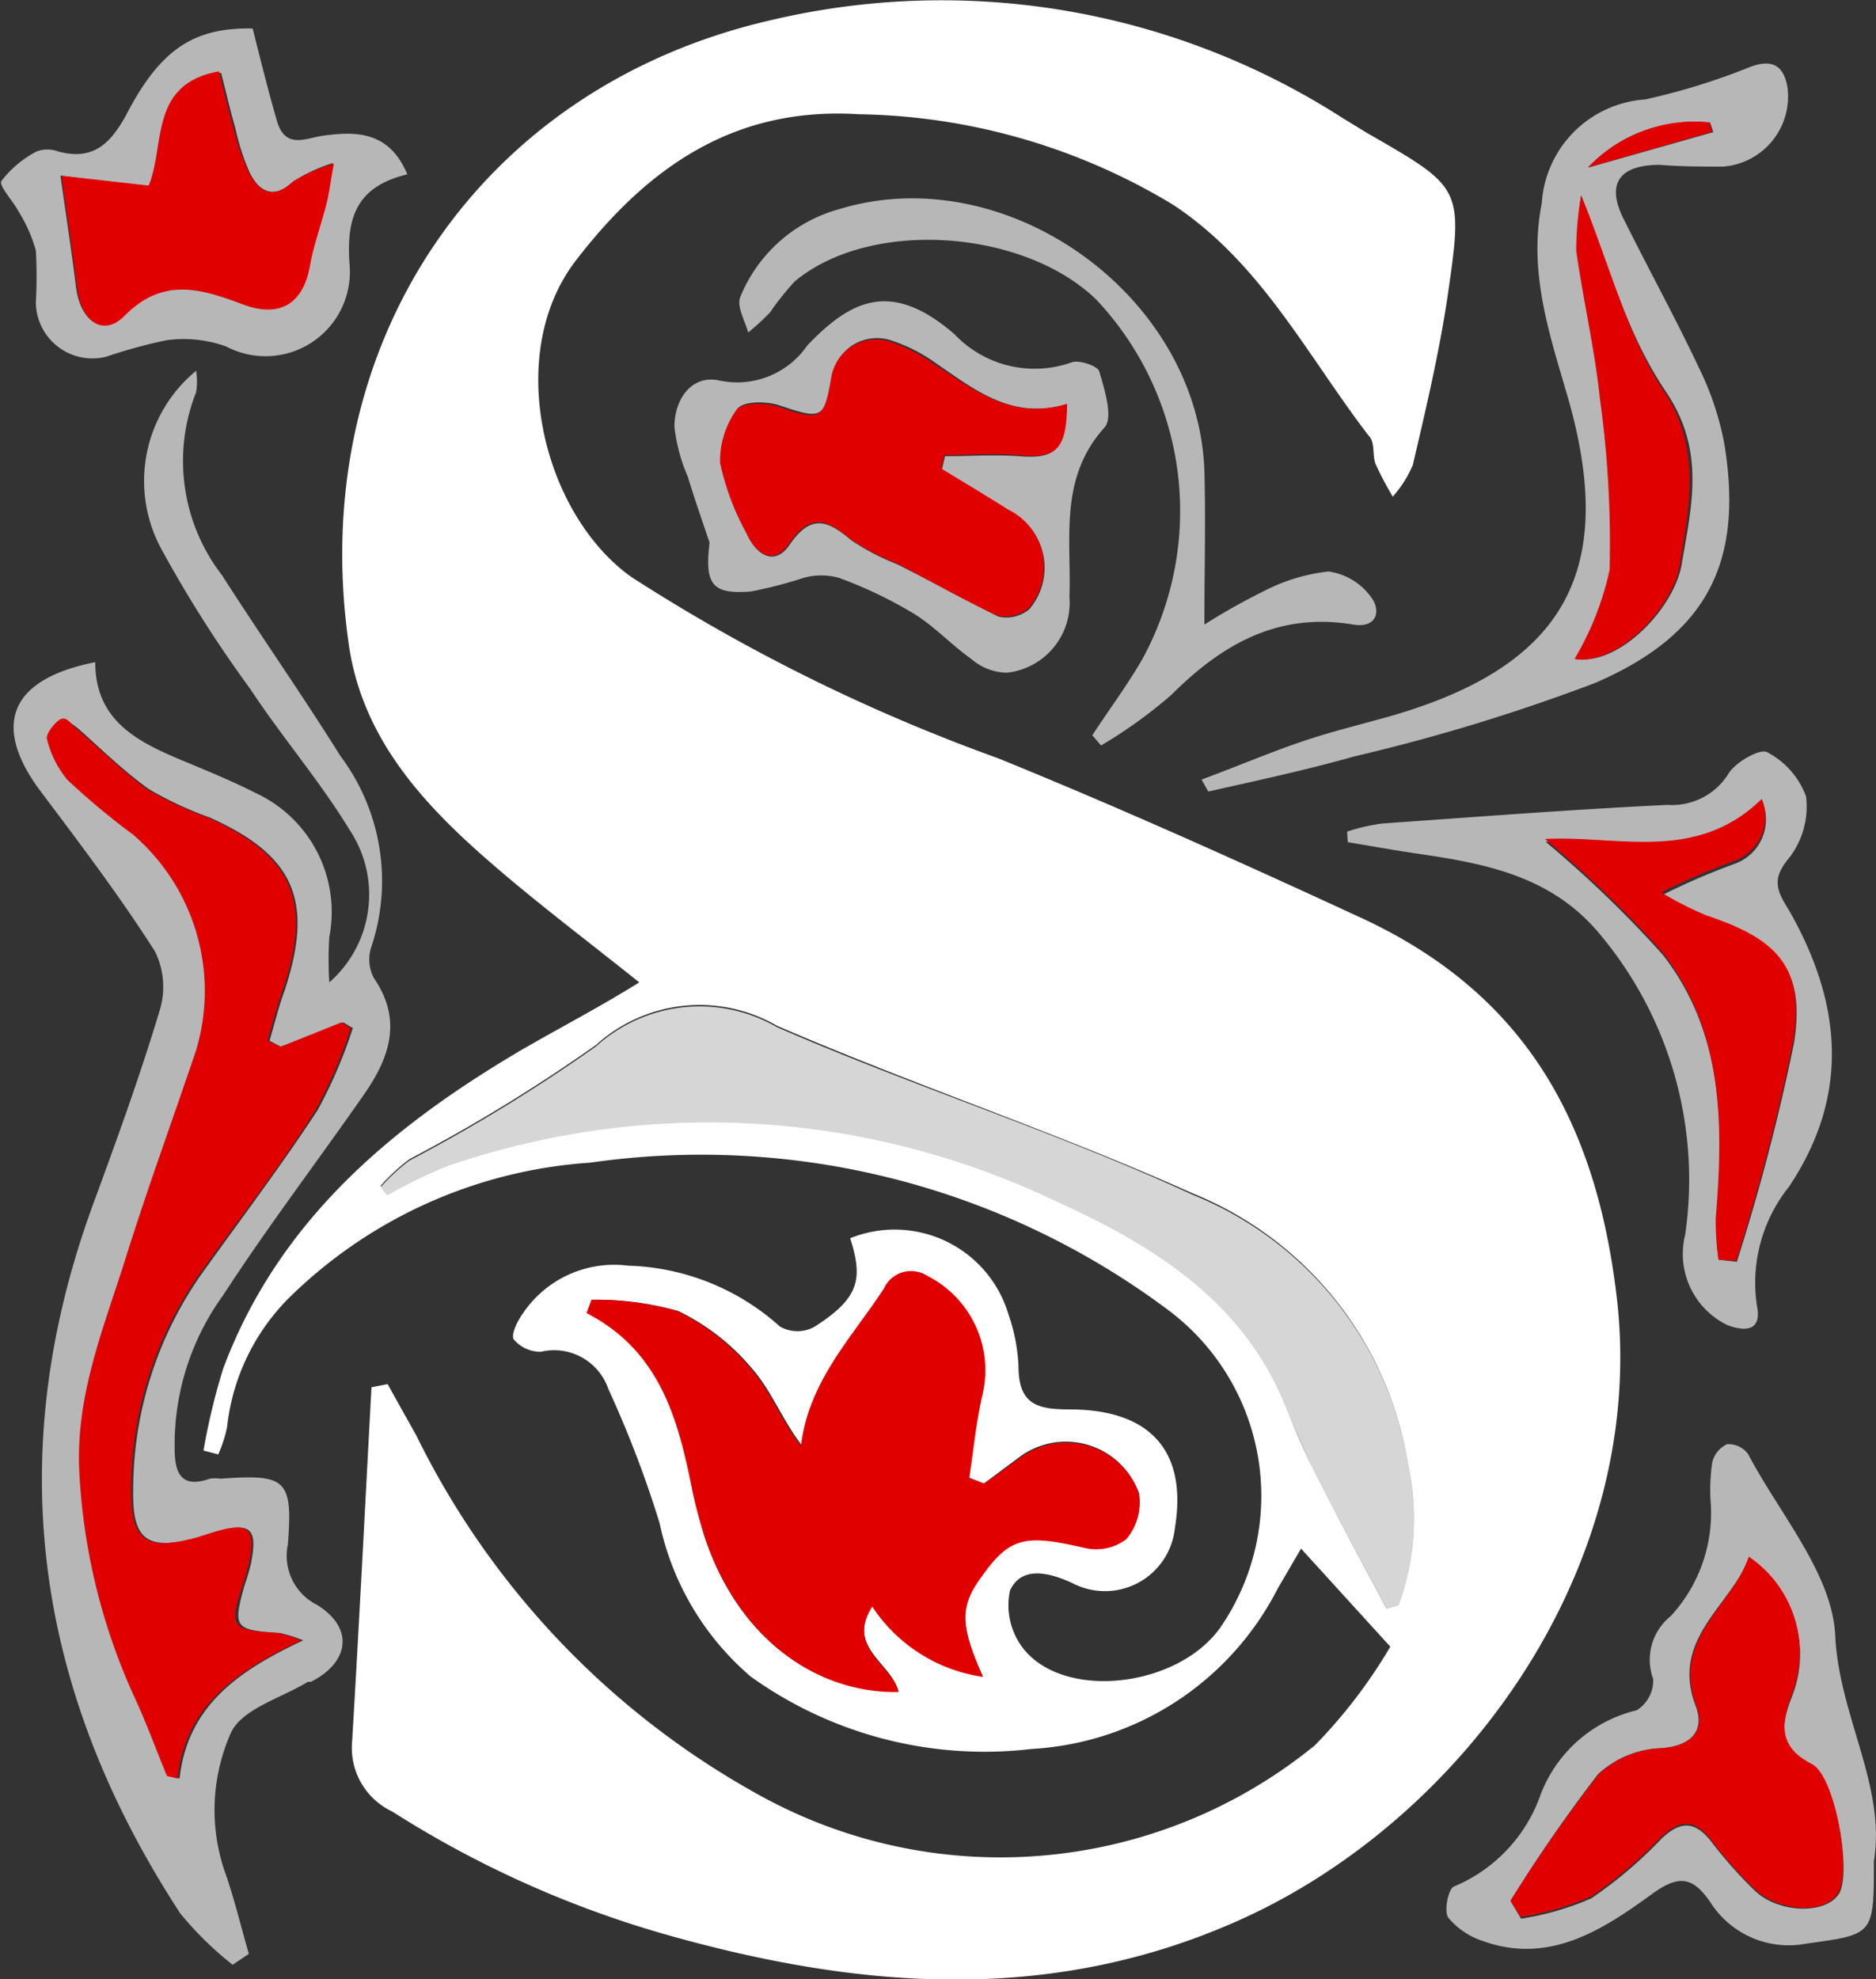
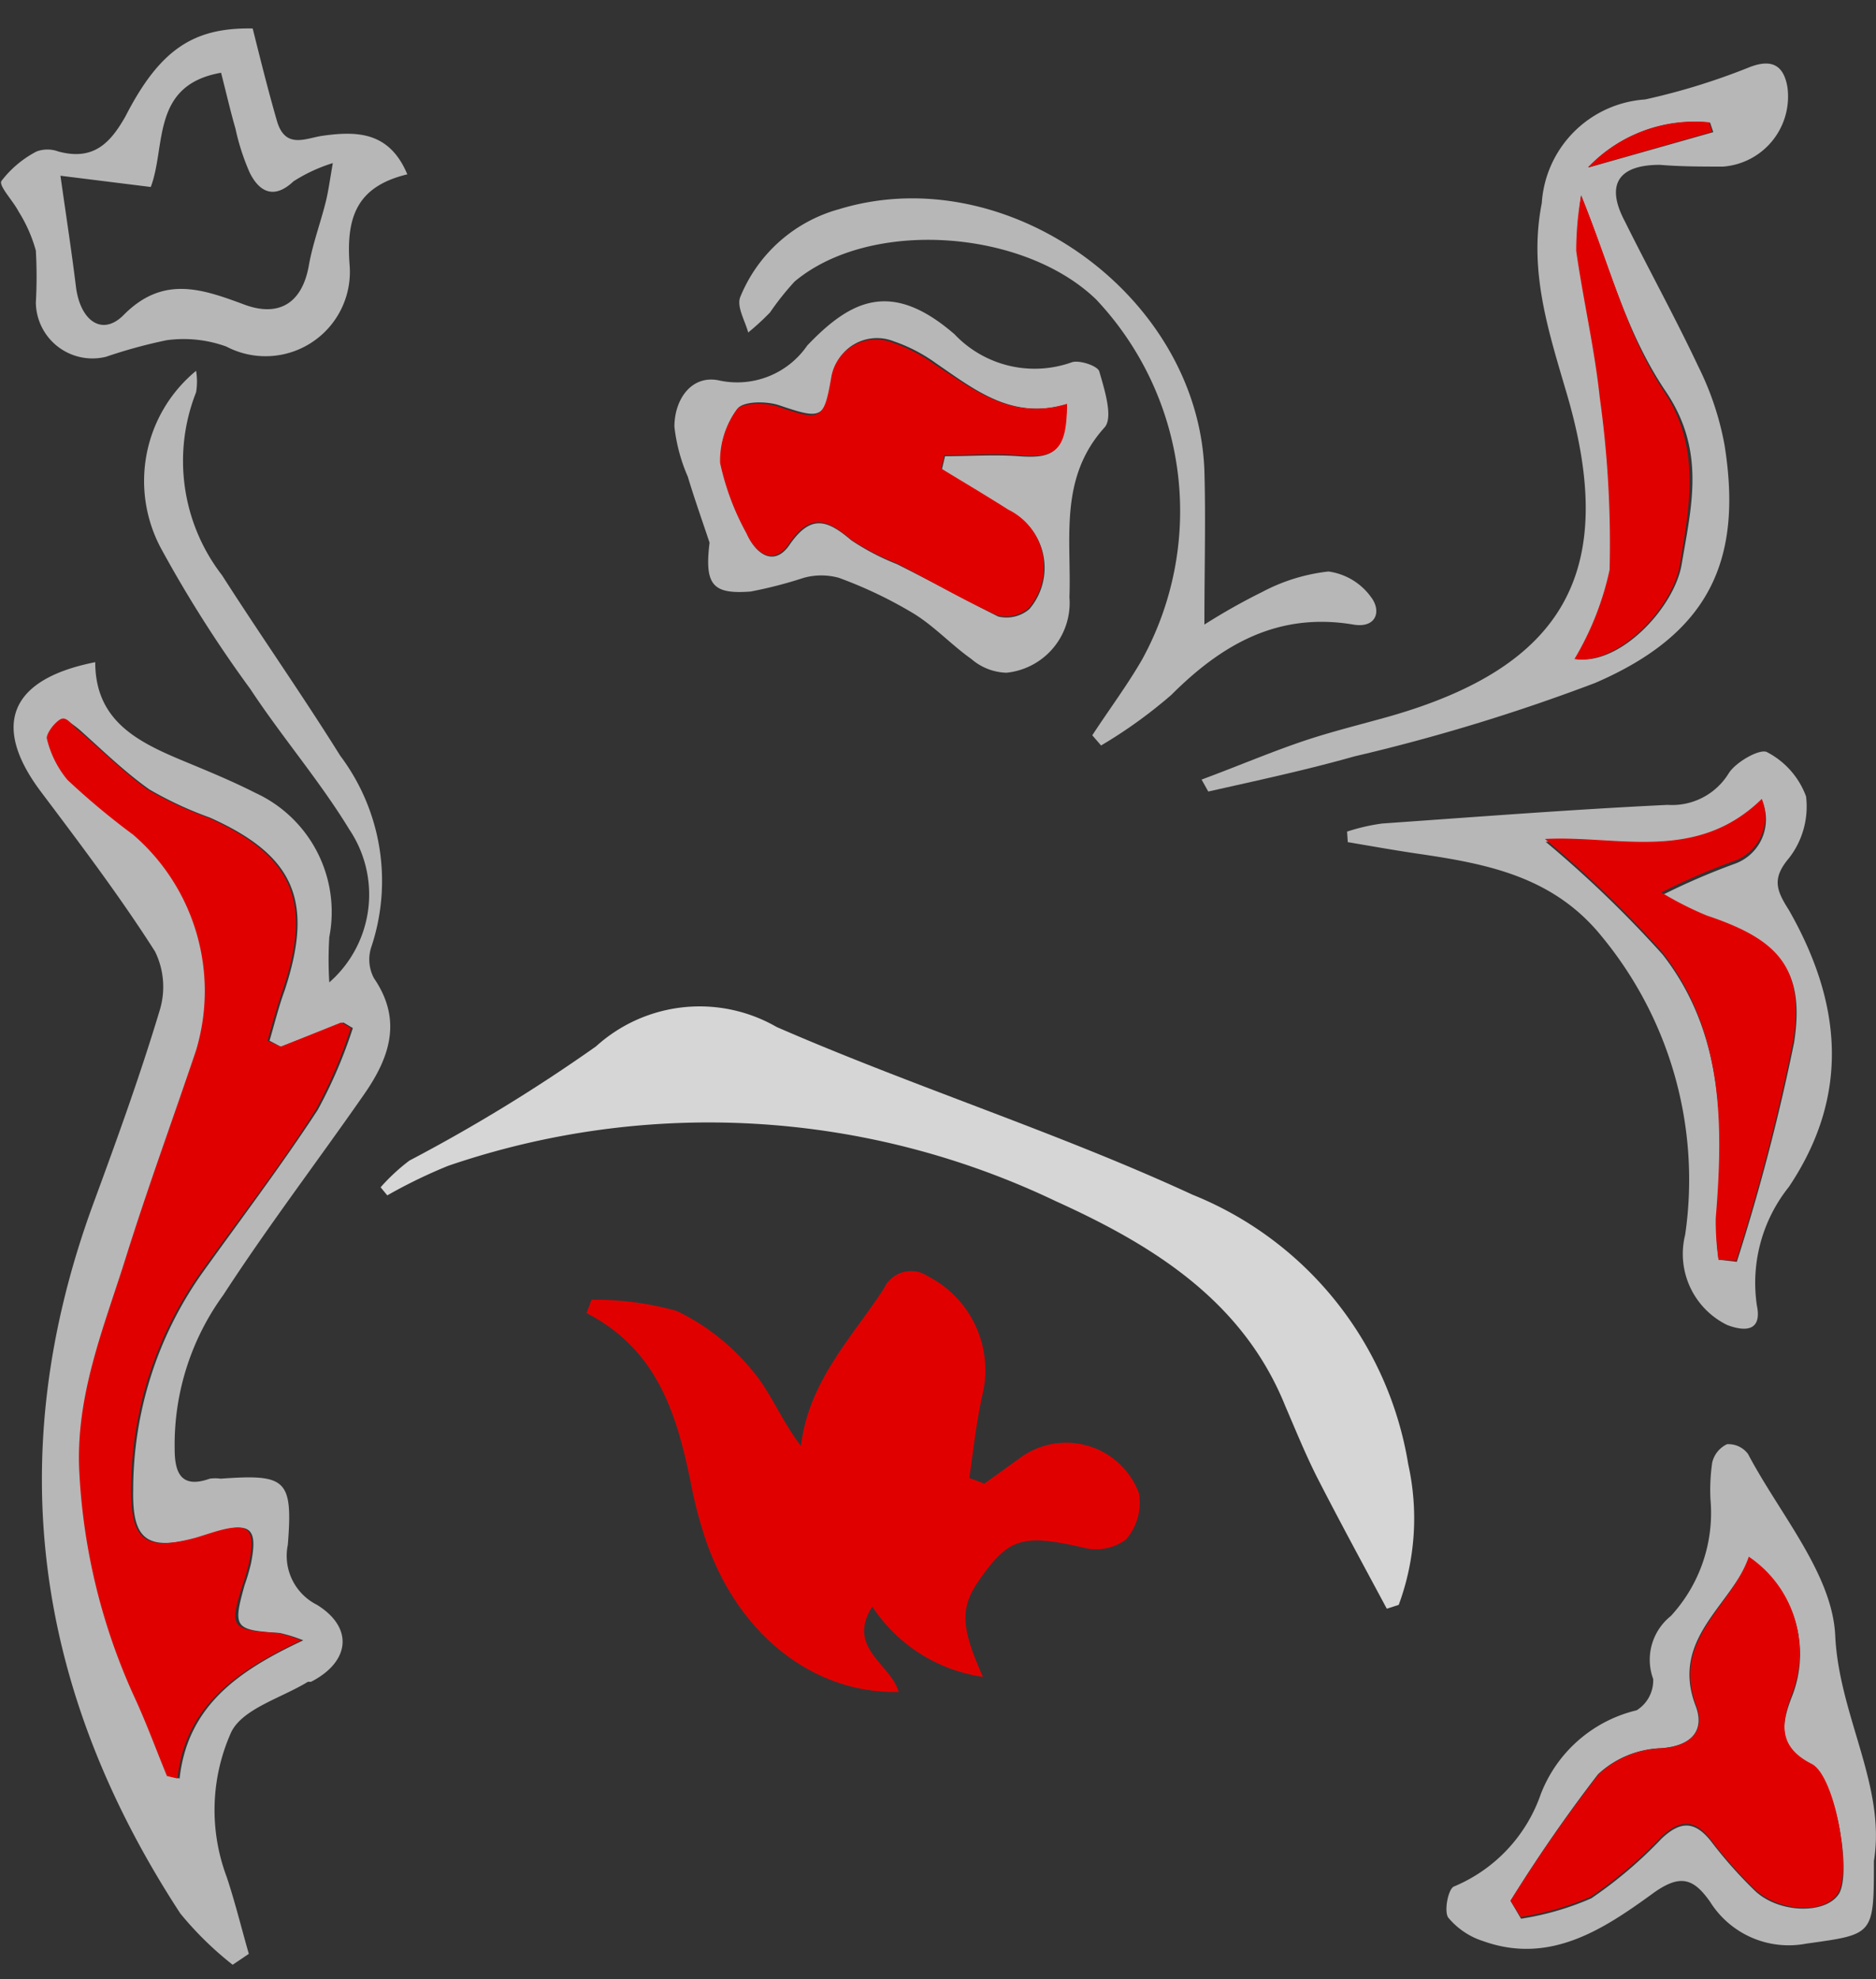
<svg xmlns="http://www.w3.org/2000/svg" id="artigianali" viewBox="0 0 53.38 56.31">
  <rect x="0" y="0" width="53.38" height="56.31" fill="#333333" stroke="none" />
  <defs>
    <style>.cls-1{fill:#fff;}.cls-2{fill:#b7b7b7;}.cls-3{fill:#e10000;}.cls-4{fill:#d6d6d6;}</style>
  </defs>
  <title>icona_artigianali_hover</title>
-   <path class="cls-1" d="M31,39.29c-1.5-1.2-2.94-2.28-4.28-3.45-1.94-1.69-3.65-3.57-4-6.27-1.17-8.44,3.72-15.74,12-17.65A21.11,21.11,0,0,1,51,14.69l.72.44c2.68,1.54,2.73,1.55,2.29,4.57-.24,1.64-.62,3.25-1,4.87a3.24,3.24,0,0,1-.57.9,9.42,9.42,0,0,1-.49-.93c-.1-.26,0-.61-.2-.81-1.75-2.28-3.06-4.92-5.57-6.57a17.79,17.79,0,0,0-8.94-2.57c-3.53-.22-6,1.5-8.05,4.17s-.93,7.21,1.59,9A51.33,51.33,0,0,0,41.2,32.91c3.52,1.43,7,3,10.44,4.59,4.5,2.12,6.57,5.67,7.17,10.72.91,7.63-4.29,14.84-10.69,17.73-5.32,2.4-10.72,2-16.15.49a29.53,29.53,0,0,1-8-3.56,2,2,0,0,1-1.14-2c.2-3.36.37-6.72.55-10.07l.46-.09c.27.49.56,1,.82,1.47A23.51,23.51,0,0,0,34.5,62.46,14.16,14.16,0,0,0,50.22,61a14.47,14.47,0,0,0,2.15-2.81L49.83,55.4l-.66,1.13a8.39,8.39,0,0,1-7,4.57,11.42,11.42,0,0,1-8-2.06,7.89,7.89,0,0,1-2.59-4.36,30.72,30.72,0,0,0-1.46-3.82A1.63,1.63,0,0,0,28.2,49.8a1,1,0,0,1-.77-.35c-.09-.13.1-.52.25-.73a3.13,3.13,0,0,1,3-1.37A6.74,6.74,0,0,1,35,49.08a1,1,0,0,0,1,0c1.22-.79,1.39-1.31,1-2.51a3.38,3.38,0,0,1,4.51,2.18,5.15,5.15,0,0,1,.28,1.45c0,1.09.52,1.24,1.45,1.24,2.33,0,3.36,1.21,3,3.38a2,2,0,0,1-2.92,1.56c-.65-.3-1.44-.5-1.77.21a2,2,0,0,0,.39,1.67c1.19,1.47,4.39,1.08,5.59-.61a6.6,6.6,0,0,0-1.43-9A22.18,22.18,0,0,0,29.6,44.42,13.47,13.47,0,0,0,21,48.3a6.14,6.14,0,0,0-1.73,3.65,3.75,3.75,0,0,1-.25.77l-.42-.11a18.62,18.62,0,0,1,.56-2.33c1.57-4.2,4.78-6.89,8.51-9.08C28.76,40.57,29.86,40,31,39.29Zm9.8,14.26-.44-.18c.12-.8.2-1.61.38-2.39a3,3,0,0,0-1.57-3.35A.85.85,0,0,0,38,48c-.9,1.4-2.13,2.63-2.36,4.48-.56-.72-.87-1.56-1.42-2.19a6.31,6.31,0,0,0-2.11-1.65,8.5,8.5,0,0,0-2.43-.32l-.14.38c2.07,1.06,2.58,3,3,5A12.13,12.13,0,0,0,32.84,55c.88,2.76,3,4.51,5.53,4.45-.2-.8-1.49-1.25-.75-2.43a4.54,4.54,0,0,0,3.15,2c-.64-1.42-.65-2-.11-2.75.86-1.23,1.27-1.32,3-.92a1.43,1.43,0,0,0,1.18-.24,1.61,1.61,0,0,0,.37-1.31,2.21,2.21,0,0,0-3.4-1Zm11.45,3.56L52.6,57a7.1,7.1,0,0,0,.27-4,10,10,0,0,0-6.13-7.71c-3.88-1.74-7.93-3.08-11.83-4.77a4.39,4.39,0,0,0-5.14.55,47.36,47.36,0,0,1-5.31,3.25,5.54,5.54,0,0,0-.82.76l.19.23a14.61,14.61,0,0,1,1.73-.84,22.89,22.89,0,0,1,17.28,1c2.75,1.25,5.33,2.8,6.54,5.83.27.69.55,1.38.89,2C50.92,54.61,51.6,55.86,52.27,57.11Z" transform="translate(-12.81 -11.34)" />
  <path class="cls-2" d="M19.43,67.24a9.5,9.5,0,0,1-1.49-1.46c-4.12-6.31-5.11-13-2.48-20.18.67-1.82,1.33-3.64,1.89-5.5a2.28,2.28,0,0,0-.13-1.69c-1-1.57-2.13-3.06-3.25-4.55-1.41-1.88-.89-3.2,1.55-3.68,0,1.73,1.3,2.31,2.63,2.86.65.27,1.3.54,1.93.86A3.73,3.73,0,0,1,22.18,38a10.39,10.39,0,0,0,0,1.29,3.32,3.32,0,0,0,.57-4.35c-.84-1.38-1.91-2.62-2.82-4a35.5,35.5,0,0,1-2.54-4,4.06,4.06,0,0,1,1-5.05,1.89,1.89,0,0,1,0,.61,5.32,5.32,0,0,0,.74,5.21c1.1,1.72,2.28,3.4,3.36,5.13a5.93,5.93,0,0,1,.89,5.43,1.13,1.13,0,0,0,.07.9c.83,1.21.43,2.29-.29,3.32-1.33,1.91-2.74,3.76-4,5.7a7.24,7.24,0,0,0-1.38,4.37c0,.65.16,1.15,1,.85a1.16,1.16,0,0,1,.31,0c1.85-.13,2.06,0,1.91,1.88A1.56,1.56,0,0,0,21.83,57c1.05.65.94,1.62-.17,2.19l-.09,0c-.75.46-1.85.76-2.18,1.43a5.41,5.41,0,0,0-.13,4.12c.24.72.42,1.46.63,2.19ZM20.8,41.12l-.32-.17c.14-.48.27-1,.43-1.43.84-2.55.28-3.84-2.13-4.92a10.33,10.33,0,0,1-1.72-.8c-.72-.51-1.36-1.14-2-1.71-.15-.12-.41-.32-.48-.28s-.42.4-.38.53a2.87,2.87,0,0,0,.59,1.19,21,21,0,0,0,1.87,1.56,5.87,5.87,0,0,1,1.79,6.13c-.69,2-1.41,3.92-2,5.9s-1.45,3.95-1.32,6.16a17.52,17.52,0,0,0,1.59,6.4c.33.72.6,1.46.9,2.19l.3.07c.23-2.07,1.68-3.07,3.52-3.93a4.35,4.35,0,0,0-.67-.21c-1.29-.08-1.34-.15-1-1.36a5.86,5.86,0,0,0,.18-.61c.2-1,0-1.2-1-.9l-.51.16c-1.42.37-1.87.1-1.84-1.36a10.69,10.69,0,0,1,1.95-6.15c1.11-1.55,2.26-3.07,3.3-4.66a13.48,13.48,0,0,0,1-2.33l-.27-.16Z" transform="translate(-12.81 -11.34)" />
  <path class="cls-2" d="M47,33.52c1-.37,1.91-.76,2.88-1.09.8-.27,1.62-.47,2.44-.7,5-1.42,6.55-4.13,5.08-9.16-.53-1.81-1.1-3.52-.72-5.45a3.16,3.16,0,0,1,2.94-2.95,18.84,18.84,0,0,0,3-.93c.65-.24.95,0,1.05.58a2,2,0,0,1-1.83,2.26c-.6,0-1.2,0-1.8-.05-1.18,0-1.55.56-1,1.6.69,1.39,1.44,2.75,2.1,4.15A8.36,8.36,0,0,1,61.88,24c.53,3.31-.46,5.38-3.68,6.77a53.85,53.85,0,0,1-6.85,2.09c-1.38.39-2.78.69-4.16,1ZM57.8,16.9a9.09,9.09,0,0,0-.09,1.58c.2,1.39.52,2.77.67,4.17a30.12,30.12,0,0,1,.28,4.9,8.4,8.4,0,0,1-1,2.54c1.25.18,2.79-1.46,3-2.69.28-1.67.69-3.23-.45-4.92S58.64,19,57.8,16.9Zm.23-.8,3.53-1-.09-.27A4.18,4.18,0,0,0,58,16.1Z" transform="translate(-12.81 -11.34)" />
  <path class="cls-2" d="M51.14,35a5.61,5.61,0,0,1,1-.23c2.71-.19,5.41-.4,8.12-.53A1.89,1.89,0,0,0,62,33.34c.2-.32.89-.71,1.09-.6A2.32,2.32,0,0,1,64.2,34a2.39,2.39,0,0,1-.49,1.76c-.49.58-.35.92,0,1.47,1.49,2.61,1.77,5.24,0,7.88a4.37,4.37,0,0,0-.91,3.37c.15.72-.31.76-.84.56a2.25,2.25,0,0,1-1.2-2.57A10.87,10.87,0,0,0,58.4,38c-1.38-1.72-3.26-2.08-5.24-2.37-.68-.1-1.35-.22-2-.33ZM61.71,47.18l.52.06A59.63,59.63,0,0,0,63.86,41c.32-2.08-.43-2.87-2.46-3.53a9.25,9.25,0,0,1-1.3-.66,19.32,19.32,0,0,1,2.06-.89,1.34,1.34,0,0,0,.8-1.77c-1.87,1.83-4.1,1-6.17,1.14a32.31,32.31,0,0,1,3.33,3.21c1.74,2.23,1.75,4.9,1.53,7.58A7.43,7.43,0,0,0,61.71,47.18Z" transform="translate(-12.81 -11.34)" />
  <path class="cls-2" d="M66.13,64.29c0,2.12,0,2.08-1.93,2.35a2.64,2.64,0,0,1-2.73-1.19c-.48-.68-.86-.81-1.67-.21-1.38,1-2.9,2-4.78,1.33a2.14,2.14,0,0,1-1-.67c-.13-.18,0-.84.17-.89a4.41,4.41,0,0,0,2.46-2.62A3.89,3.89,0,0,1,59.38,60a1,1,0,0,0,.47-.89,1.59,1.59,0,0,1,.5-1.79A4.33,4.33,0,0,0,61.48,54a5.36,5.36,0,0,1,.05-1.05.77.77,0,0,1,.42-.52.69.69,0,0,1,.6.28c.9,1.71,2.4,3.41,2.48,5.17C65.14,60.16,66.48,62.16,66.13,64.29ZM55.79,65.42l.3.51a8,8,0,0,0,2-.58,12.29,12.29,0,0,0,2-1.7c.52-.49.93-.52,1.4.07a12.51,12.51,0,0,0,1.26,1.42c.68.64,2,.67,2.38.09s-.09-3.28-.75-3.65c-1-.53-.89-1.19-.57-2a3.28,3.28,0,0,0-1.23-3.9C62,57.07,60.34,58,61.06,59.88c.26.69-.11,1.14-1,1.2a2.76,2.76,0,0,0-1.78.74A42.94,42.94,0,0,0,55.79,65.42Z" transform="translate(-12.81 -11.34)" />
  <path class="cls-2" d="M33,26.78c-.21-.63-.43-1.25-.62-1.88A4.9,4.9,0,0,1,32,23.48c0-.79.5-1.5,1.3-1.31a2.42,2.42,0,0,0,2.48-1c1.25-1.31,2.4-1.87,4.19-.32a3.14,3.14,0,0,0,3.33.8c.21-.08.75.1.79.26.15.52.4,1.31.15,1.59-1.31,1.45-.94,3.17-1,4.83a2,2,0,0,1-1.79,2.15,1.59,1.59,0,0,1-1-.39c-.58-.41-1.07-.95-1.67-1.31a12.35,12.35,0,0,0-2.1-1,1.87,1.87,0,0,0-1,0,12.29,12.29,0,0,1-1.51.39C33.1,28.25,32.85,28,33,26.78Zm10.2-3.95c-1.57.48-2.64-.39-3.75-1.15a4.6,4.6,0,0,0-1.21-.63,1.29,1.29,0,0,0-1.75,1c-.21,1.22-.3,1.23-1.51.82-.36-.12-1-.12-1.18.09a2.46,2.46,0,0,0-.48,1.58,7.27,7.27,0,0,0,.75,2c.26.59.78.92,1.2.31.61-.89,1.08-.72,1.76-.14a6.73,6.73,0,0,0,1.3.68c1,.5,1.9,1,2.88,1.49a1,1,0,0,0,.89-.21,1.81,1.81,0,0,0-.58-2.8c-.63-.4-1.27-.78-1.91-1.17l.09-.38c.7,0,1.41-.05,2.1,0C42.84,24.4,43.12,24.17,43.17,22.83Z" transform="translate(-12.81 -11.34)" />
  <path class="cls-2" d="M20,12.15c.25,1,.45,1.8.69,2.63s.84.48,1.32.42c1-.14,1.89-.09,2.39,1.1-1.45.35-1.75,1.23-1.64,2.61a2.4,2.4,0,0,1-3.51,2.29,3.56,3.56,0,0,0-1.7-.18,14.24,14.24,0,0,0-1.72.47,1.61,1.61,0,0,1-2-1.54,13.14,13.14,0,0,0,0-1.48,4.16,4.16,0,0,0-.49-1.11c-.16-.31-.57-.73-.49-.87a3,3,0,0,1,1-.84.89.89,0,0,1,.62,0c1,.27,1.48-.24,1.91-1C17.37,12.72,18.34,12.12,20,12.15Zm-5.47,4.19c.17,1.2.32,2.17.44,3.15s.75,1.43,1.36.81c1.11-1.12,2.2-.75,3.39-.31,1,.39,1.69,0,1.88-1.11.11-.61.33-1.2.48-1.8.07-.28.11-.58.2-1.1a4.59,4.59,0,0,0-1.12.52c-.58.55-1,.26-1.25-.26A6.47,6.47,0,0,1,19.51,15c-.15-.52-.27-1.05-.41-1.59-2,.35-1.56,2.09-2,3.25Z" transform="translate(-12.81 -11.34)" />
  <path class="cls-2" d="M47.08,29.11a17.63,17.63,0,0,1,1.65-.93,5.23,5.23,0,0,1,1.88-.58,1.79,1.79,0,0,1,1.22.74c.29.39.14.88-.51.77-2.14-.36-3.74.56-5.18,2a13.64,13.64,0,0,1-2,1.44l-.25-.29c.47-.72,1-1.43,1.42-2.16A8.78,8.78,0,0,0,44,19.86c-2.07-2-6.43-2.31-8.58-.51a7.87,7.87,0,0,0-.7.88,7.42,7.42,0,0,1-.62.57c-.09-.33-.33-.73-.23-1a4.25,4.25,0,0,1,2.82-2.51c4.76-1.45,10.21,2.45,10.39,7.44C47.12,26.13,47.08,27.53,47.08,29.11Z" transform="translate(-12.81 -11.34)" />
  <path class="cls-3" d="M40.82,53.55l1-.72a2.21,2.21,0,0,1,3.4,1,1.61,1.61,0,0,1-.37,1.31,1.43,1.43,0,0,1-1.18.24c-1.74-.4-2.15-.31-3,.92-.54.77-.53,1.33.11,2.75a4.54,4.54,0,0,1-3.15-2c-.75,1.18.54,1.64.75,2.43-2.48.05-4.64-1.7-5.53-4.45a12.13,12.13,0,0,1-.35-1.33c-.4-2-.92-3.93-3-5l.14-.38a8.5,8.5,0,0,1,2.43.32,6.31,6.31,0,0,1,2.11,1.65c.55.63.86,1.46,1.42,2.19.22-1.85,1.45-3.08,2.36-4.48a.85.85,0,0,1,1.25-.35A3,3,0,0,1,40.77,51c-.18.78-.26,1.59-.38,2.39Z" transform="translate(-12.81 -11.34)" />
  <path class="cls-4" d="M52.27,57.11c-.67-1.25-1.35-2.5-2-3.77-.33-.66-.61-1.35-.89-2-1.21-3-3.78-4.58-6.54-5.83a22.89,22.89,0,0,0-17.28-1,14.61,14.61,0,0,0-1.73.84l-.19-.23a5.54,5.54,0,0,1,.82-.76,47.36,47.36,0,0,0,5.31-3.25,4.39,4.39,0,0,1,5.14-.55c3.9,1.7,8,3,11.83,4.77A10,10,0,0,1,52.88,53a7.1,7.1,0,0,1-.27,4Z" transform="translate(-12.81 -11.34)" />
  <path class="cls-3" d="M20.8,41.12l1.72-.69.27.16a13.48,13.48,0,0,1-1,2.33c-1,1.59-2.19,3.11-3.3,4.66a10.69,10.69,0,0,0-1.95,6.15c0,1.47.42,1.74,1.84,1.36l.51-.16c1-.3,1.22-.11,1,.9a5.86,5.86,0,0,1-.18.61c-.38,1.21-.33,1.28,1,1.36a4.35,4.35,0,0,1,.67.21c-1.84.87-3.3,1.86-3.52,3.93l-.3-.07c-.3-.73-.57-1.47-.9-2.19a17.52,17.52,0,0,1-1.59-6.4c-.13-2.21.69-4.15,1.32-6.16s1.34-3.94,2-5.9a5.87,5.87,0,0,0-1.79-6.13,21,21,0,0,1-1.87-1.56,2.87,2.87,0,0,1-.59-1.19c0-.14.2-.42.38-.53s.33.15.48.28c.68.57,1.31,1.21,2,1.71a10.33,10.33,0,0,0,1.72.8c2.41,1.08,3,2.37,2.13,4.92-.16.47-.29.95-.43,1.43Z" transform="translate(-12.81 -11.34)" />
  <path class="cls-3" d="M57.8,16.9c.84,2.05,1.31,4,2.36,5.58s.73,3.25.45,4.92c-.2,1.23-1.75,2.87-3,2.69a8.4,8.4,0,0,0,1-2.54,30.12,30.12,0,0,0-.28-4.9c-.15-1.4-.47-2.77-.67-4.17A9.09,9.09,0,0,1,57.8,16.9Z" transform="translate(-12.81 -11.34)" />
  <path class="cls-3" d="M58,16.1a4.18,4.18,0,0,1,3.44-1.28l.09.27Z" transform="translate(-12.81 -11.34)" />
  <path class="cls-3" d="M61.71,47.18A7.43,7.43,0,0,1,61.63,46c.22-2.68.22-5.35-1.53-7.58a32.31,32.31,0,0,0-3.33-3.21c2.07-.11,4.3.69,6.17-1.14a1.34,1.34,0,0,1-.8,1.77,19.32,19.32,0,0,0-2.06.89,9.25,9.25,0,0,0,1.3.66c2,.67,2.78,1.46,2.46,3.53a59.63,59.63,0,0,1-1.63,6.29Z" transform="translate(-12.81 -11.34)" />
  <path class="cls-3" d="M55.79,65.42a42.94,42.94,0,0,1,2.51-3.6,2.76,2.76,0,0,1,1.78-.74c.88-.06,1.25-.52,1-1.2-.72-1.92,1-2.81,1.49-4.25a3.28,3.28,0,0,1,1.23,3.9c-.32.85-.39,1.52.57,2,.66.36,1.12,3,.75,3.65s-1.7.55-2.38-.09a12.51,12.51,0,0,1-1.26-1.42c-.46-.59-.87-.56-1.4-.07a12.29,12.29,0,0,1-2,1.7,8,8,0,0,1-2,.58Z" transform="translate(-12.81 -11.34)" />
  <path class="cls-3" d="M43.17,22.83c0,1.34-.33,1.56-1.39,1.46-.7-.06-1.4,0-2.1,0l-.09.38c.64.39,1.28.77,1.91,1.17a1.81,1.81,0,0,1,.58,2.8,1,1,0,0,1-.89.21c-1-.45-1.92-1-2.88-1.49a6.73,6.73,0,0,1-1.3-.68c-.68-.58-1.15-.75-1.76.14-.42.62-.94.28-1.2-.31a7.27,7.27,0,0,1-.75-2A2.46,2.46,0,0,1,33.77,23c.15-.21.82-.21,1.18-.09,1.2.41,1.3.4,1.51-.82a1.29,1.29,0,0,1,1.75-1,4.6,4.6,0,0,1,1.21.63C40.54,22.44,41.6,23.31,43.17,22.83Z" transform="translate(-12.81 -11.34)" />
-   <path class="cls-3" d="M14.56,16.34l2.48.28c.48-1.15,0-2.89,2-3.25.14.54.26,1.07.41,1.59a6.47,6.47,0,0,0,.44,1.29c.28.52.66.81,1.25.26A4.59,4.59,0,0,1,22.31,16c-.1.52-.13.82-.2,1.1-.15.6-.37,1.19-.48,1.8-.19,1.07-.84,1.49-1.88,1.11-1.19-.44-2.28-.81-3.39.31-.61.62-1.24.18-1.36-.81S14.73,17.54,14.56,16.34Z" transform="translate(-12.81 -11.34)" />
</svg>